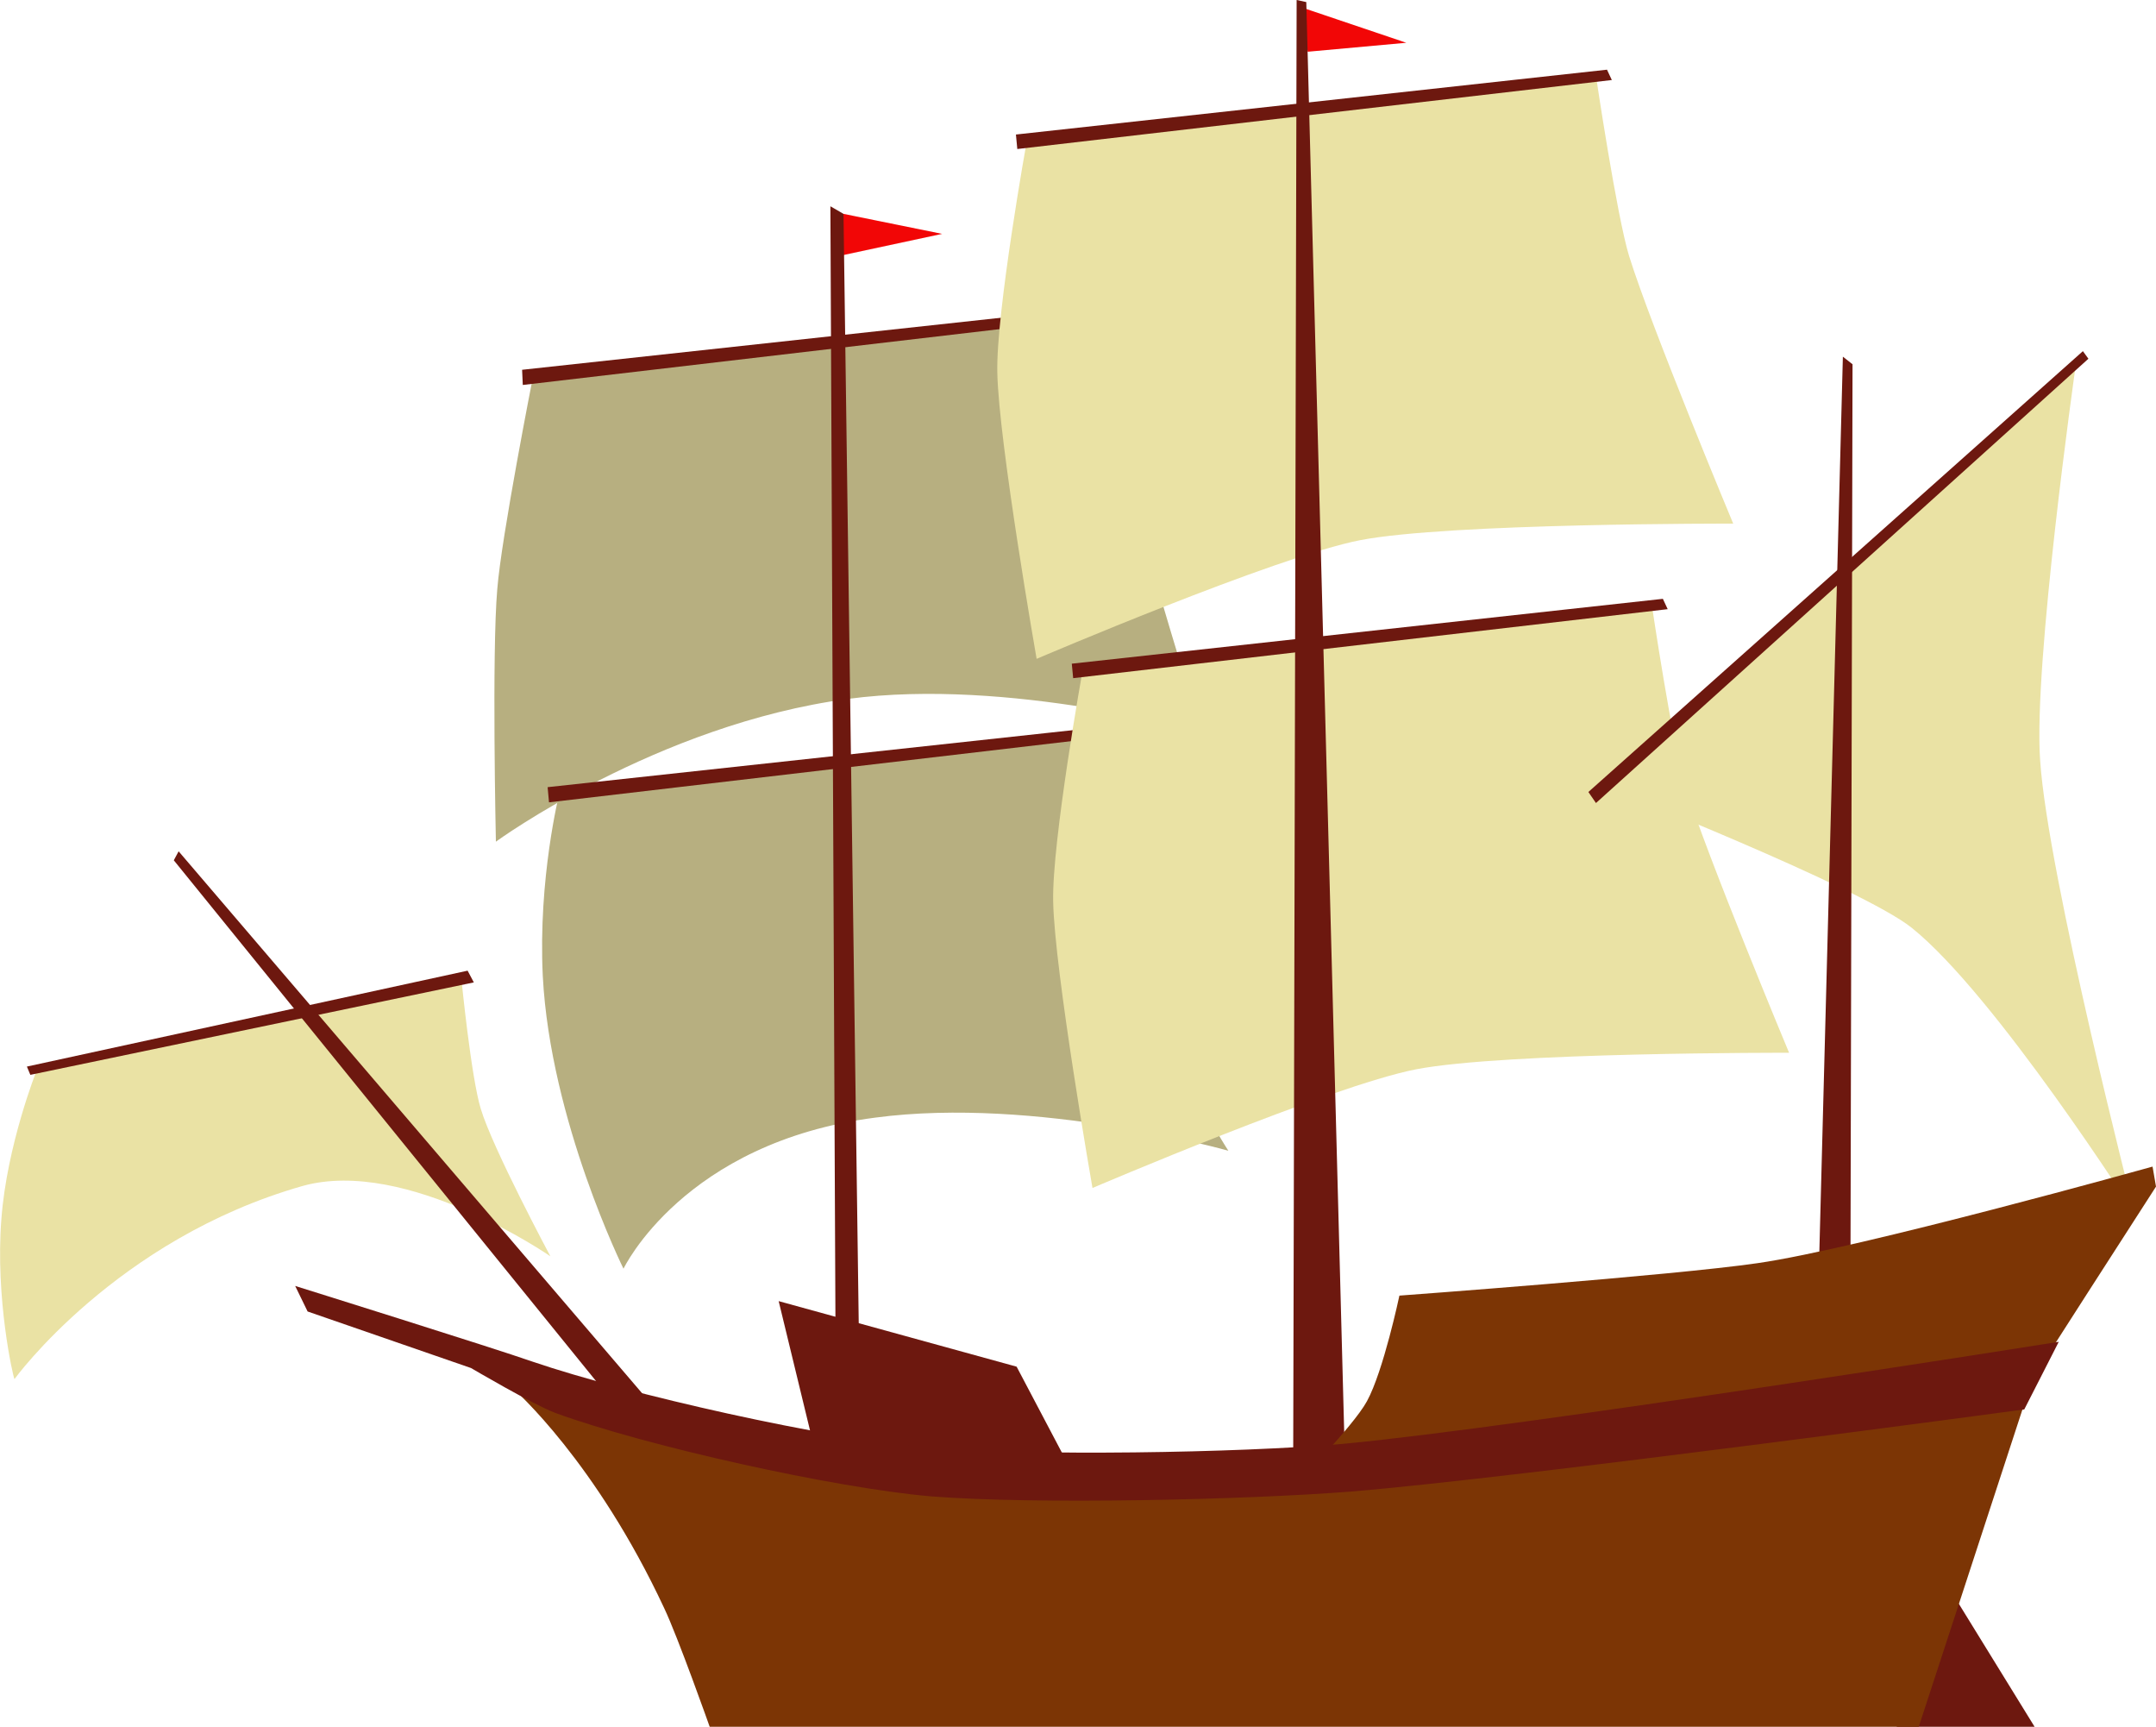
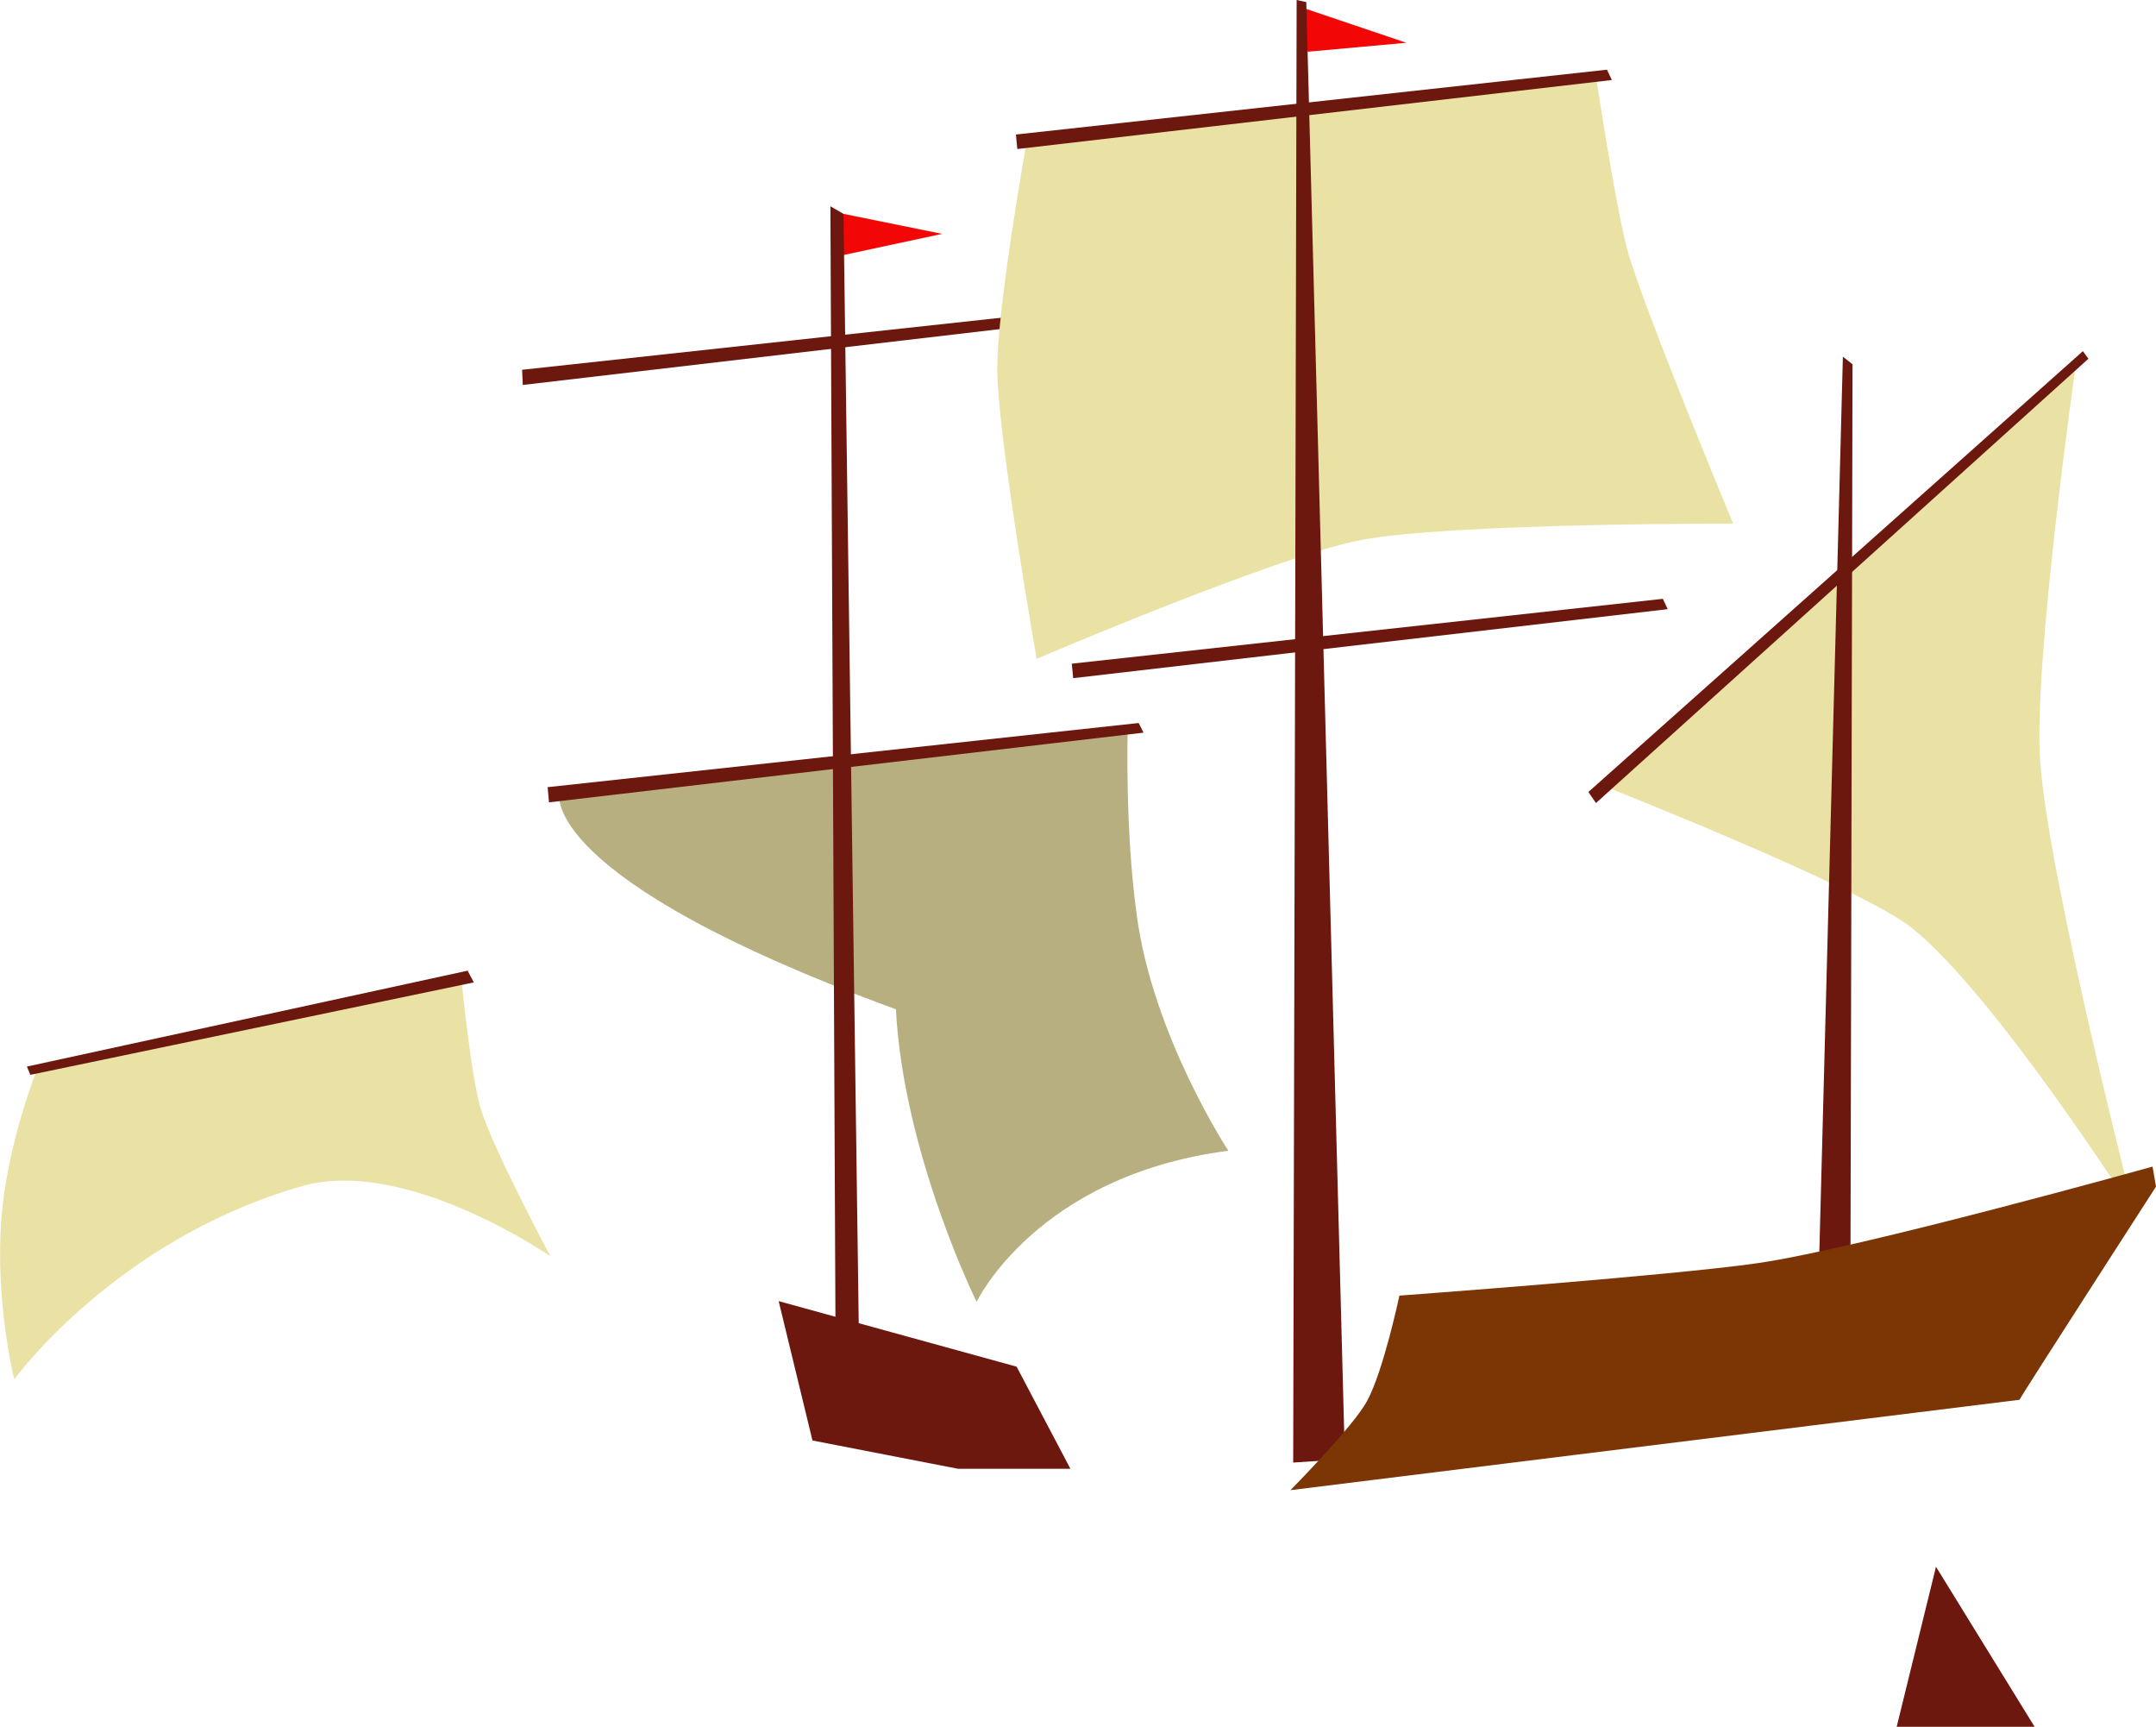
<svg xmlns="http://www.w3.org/2000/svg" version="1.0" id="mayflowerBoatGraphic" x="0px" y="0px" viewBox="0 0 312.6 250.3" enable-background="new 0 0 312.6 250.3" xml:space="preserve">
  <g id="mayflowerBoat">
    <path fill="#EAE2A4" d="M2.1,199.9c-0.2-0.3-2.8-11.7-1.9-23.2C1,166,5.3,155.2,5.3,155.2l61.6-13.3c0,0,1.4,14.2,2.8,18.8c1.7,5.7,10.1,21.4,10.1,21.4S59,167.7,43.9,171.9C16.8,179.6,2.1,199.9,2.1,199.9z" />
    <polygon fill="#6D180F" points="3.9,154.6 67.8,140.7 68.7,142.4 4.4,155.8 " />
-     <polygon fill="#6D180F" points="93,208.3 25.2,124.7 25.9,123.4 98.7,208.5 " />
-     <path fill="#B7AF80" d="M159.7,45.3c0,0,2.7,18.9,4.1,25.1c2.1,9.1,10.4,35.7,10.4,35.7s-27.9-7.9-51.2-4.8C95.2,105,71.9,122,71.9,122s-0.6-27.4,0.2-36.6c0.6-7.6,5.2-30.9,5.2-30.9L159.7,45.3z" />
    <polygon fill="#6D180F" points="161.3,44.3 162.1,45.7 75.8,55.8 75.7,53.6 " />
-     <path fill="#B7AF80" d="M163.5,105.9c0,0-0.4,14.3,1.3,26.6c2.3,17.6,13.3,34.3,13.3,34.3s-27.9-7.9-51.2-4.8c-27.8,3.6-36.5,21.9-36.5,21.9s-10.6-21.4-11.7-42.4C78,127.3,81.1,115,81.1,115L163.5,105.9z" />
+     <path fill="#B7AF80" d="M163.5,105.9c0,0-0.4,14.3,1.3,26.6c2.3,17.6,13.3,34.3,13.3,34.3c-27.8,3.6-36.5,21.9-36.5,21.9s-10.6-21.4-11.7-42.4C78,127.3,81.1,115,81.1,115L163.5,105.9z" />
    <polygon fill="#6D180F" points="165.1,104.8 165.8,106.2 79.6,116.3 79.4,114.1 " />
    <polygon fill="#F20606" points="122.3,31 136.6,33.9 121.2,37.2 " />
    <polygon fill="#6D180F" points="121.2,206.6 120.4,29.9 122.3,31 124.7,205.8 " />
-     <path fill="#EAE2A4" d="M239.5,87.7c0,0,3,20.2,4.8,26.1c3.2,10.3,15.1,38.8,15.1,38.8s-41.2-0.1-54.1,2.4c-12.3,2.4-46.9,17.2-46.9,17.2s-5.5-31.4-5.7-41.5c-0.2-8.7,4.3-33.7,4.3-33.7L239.5,87.7z" />
    <polygon fill="#6D180F" points="241.1,86.8 241.8,88.3 155.6,98.3 155.4,96.2 " />
    <path fill="#EAE2A4" d="M231.4,11c0,0,3,20.2,4.8,26.1c3.2,10.3,15.1,38.8,15.1,38.8s-41.2-0.1-54.1,2.4c-12.3,2.4-46.9,17.2-46.9,17.2s-5.5-31.4-5.7-41.5c-0.2-8.7,4.3-33.7,4.3-33.7L231.4,11z" />
    <polygon fill="#6D180F" points="233,10.1 233.7,11.6 147.5,21.6 147.3,19.5 " />
    <polygon fill="#F20606" points="188.8,1.1 203.9,6.2 189.6,7.5 " />
    <polygon fill="#6D180F" points="187.5,212 188,0 189.4,0.3 195,211.5 " />
    <path fill="#EAE2A4" d="M309.5,175.9c0,0-12.6-49-13.7-65.7c-1-13.9,5.1-56.8,5.1-56.8L232.7,114c0,0,37.3,14.7,44.5,20.5C289.3,144.2,309.5,175.9,309.5,175.9z" />
    <polygon fill="#6D180F" points="302,50.9 230.3,114.8 231.4,116.4 302.8,52 " />
    <polygon fill="#6D180F" points="263.7,184.8 267.2,51.7 268.6,52.8 268.3,184.3 " />
    <polygon fill="#6D180F" points="280.7,227.1 295,250.3 275,250.3 " />
    <polygon fill="#6D180F" points="155.2,212.9 147.4,198.1 112.9,188.6 117.8,208.8 138.9,212.9 " />
-     <path fill="#7C3505" d="M74.2,201.1c0.5,0.4,12.2,10.8,22.1,32c2,4.2,6.6,17.2,6.6,17.2h175.3l16.9-51.7c0,0-87.8,15.2-117.5,16.2c-19.4,0.6-32.9,2.2-77.4-5.6C93.6,208,74.2,201.1,74.2,201.1z" />
    <path fill="#7C3505" d="M292.8,202.9c0.2-0.5,19.8-30.9,19.8-30.9l-0.5-2.9c0,0-42.6,11.9-57.3,14c-12.4,1.8-51.9,4.7-51.9,4.7s-2.3,10.9-4.7,15.3c-2,3.7-11.1,12.9-11.1,12.9L292.8,202.9z" />
-     <path fill="#6D180F" d="M80.5,204.8c-3.2-1.2-12.2-6.5-12.2-6.5l-23.7-8.2l-1.8-3.7c0,0,28.8,9,34.5,11c13.8,4.7,42.6,11.2,57.1,12.4c15,1.3,45.2,0.8,60.2-0.5c25.8-2.4,103.9-14.8,103.9-14.8l-5,9.8c0,0-73.3,9.9-97.6,11.9c-15.2,1.2-45.7,1.9-60.9,0.7C121,215.7,93.6,209.6,80.5,204.8z" />
  </g>
</svg>